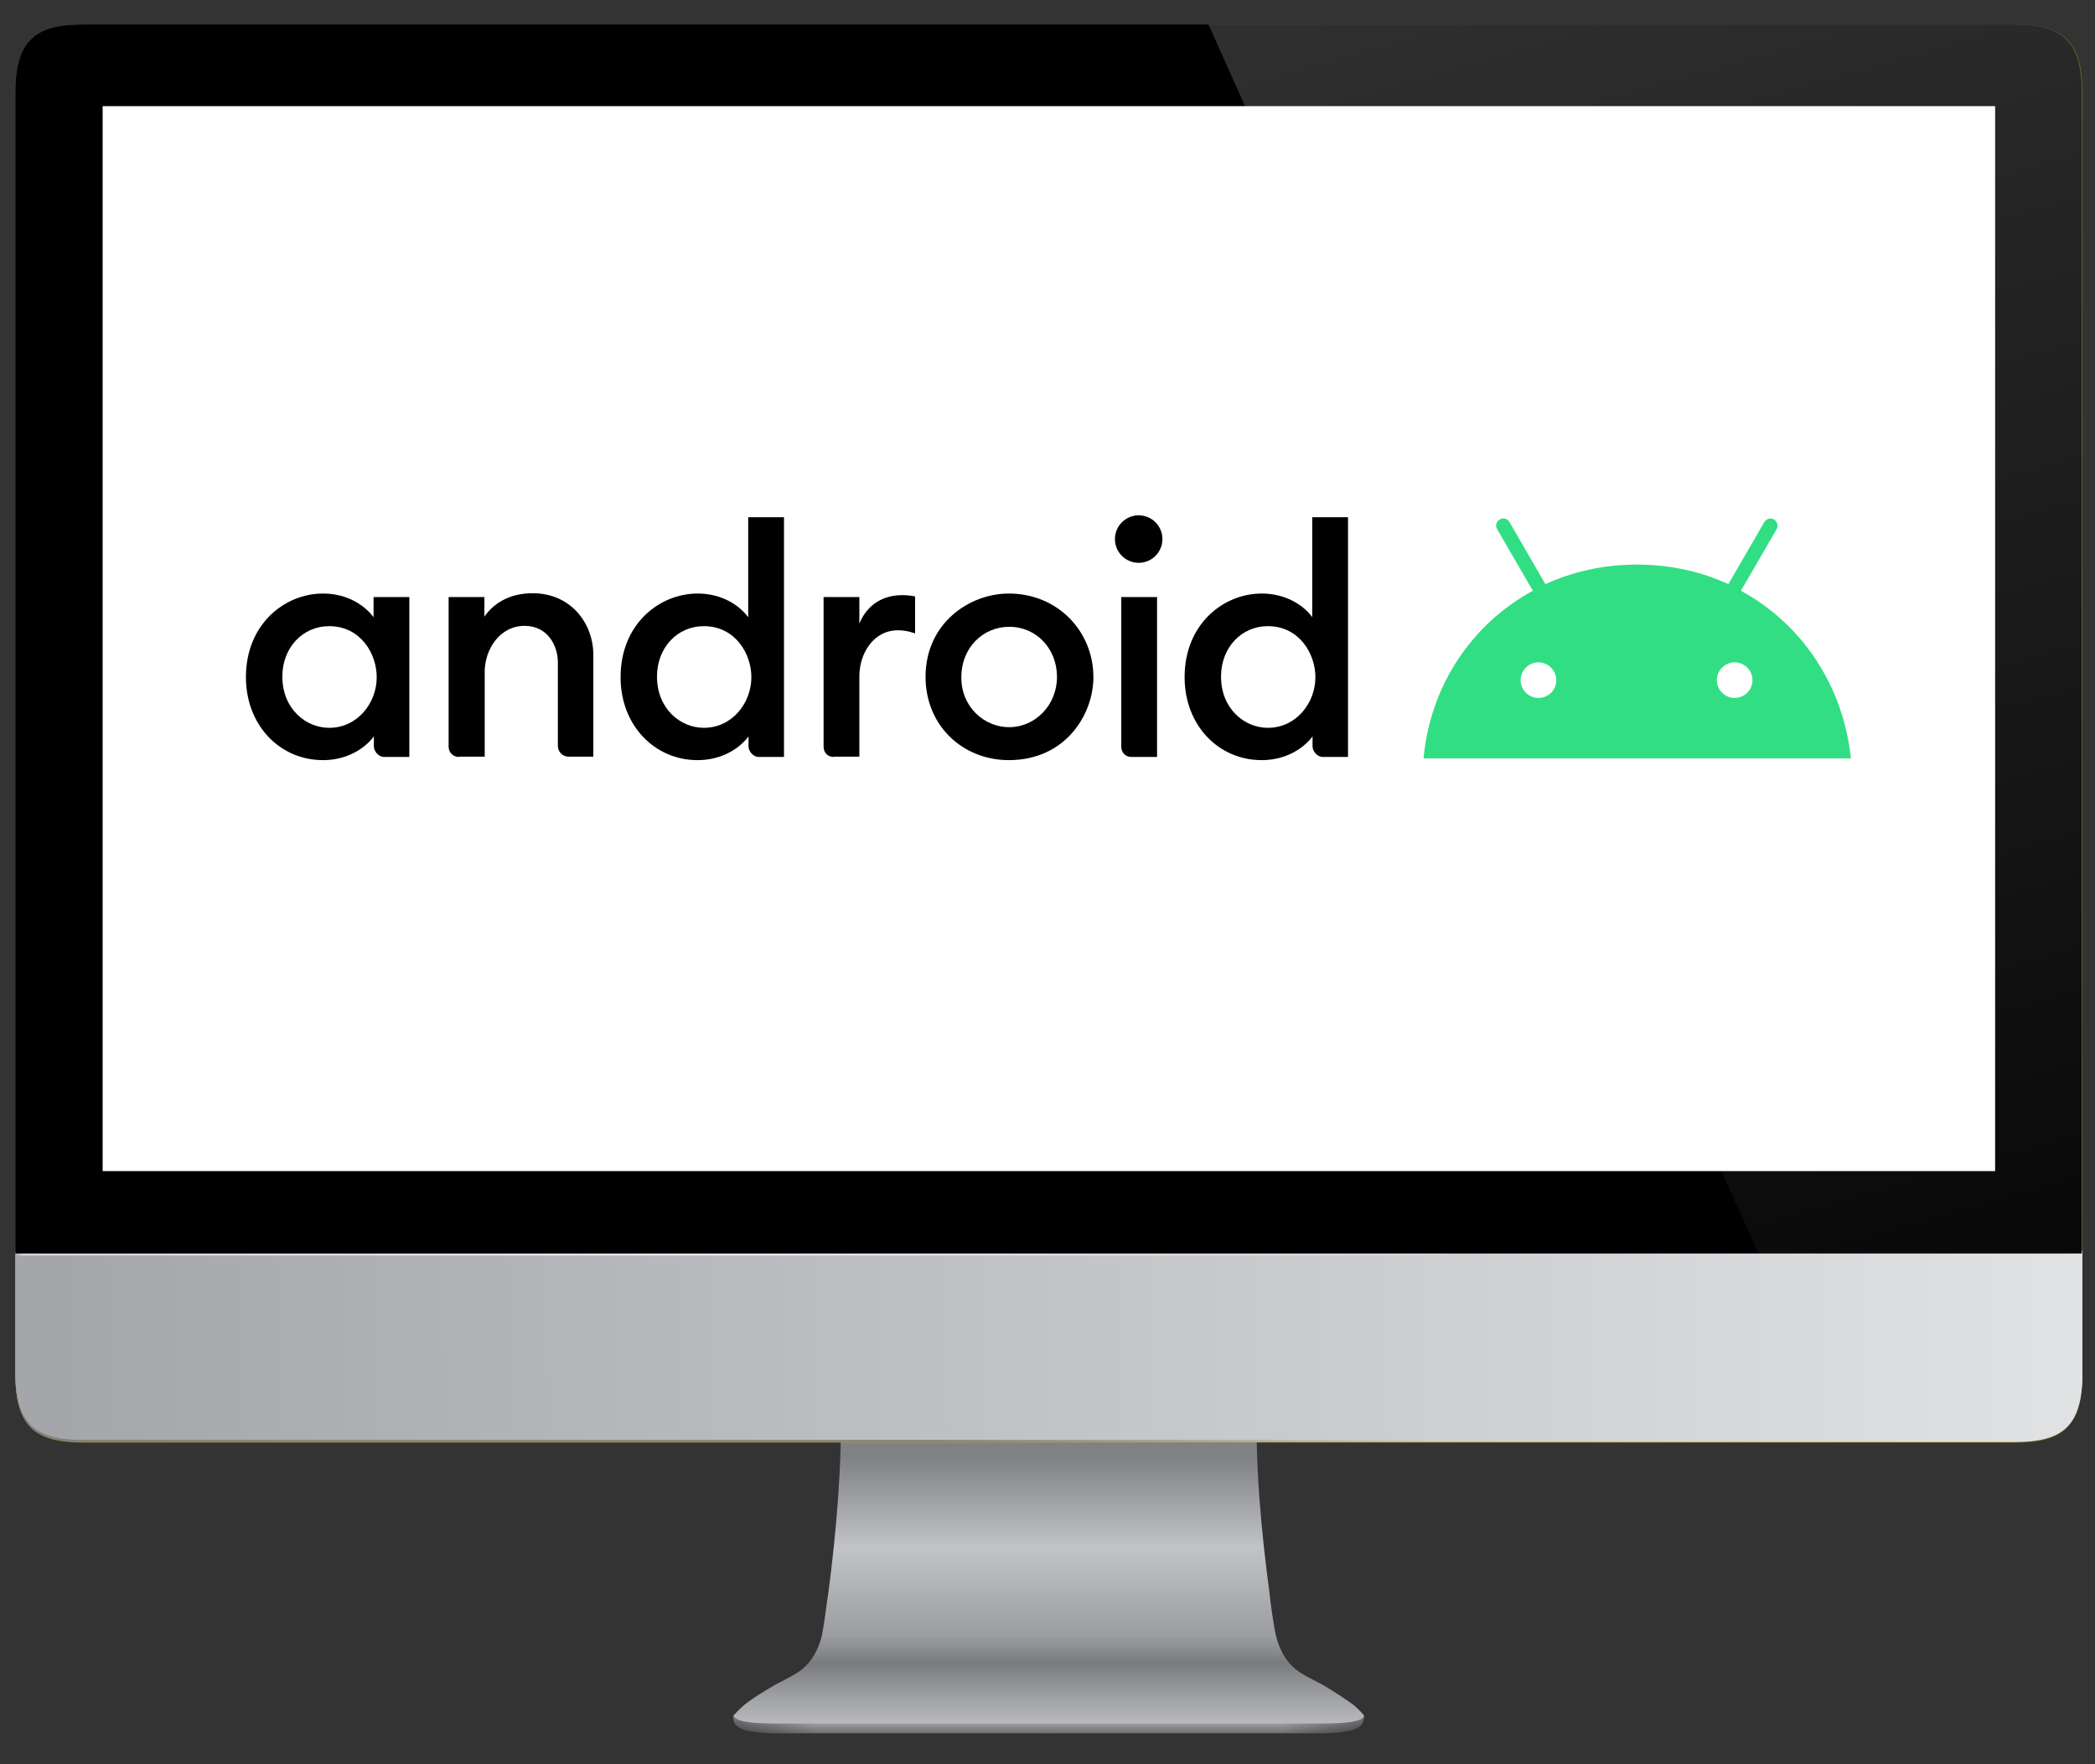
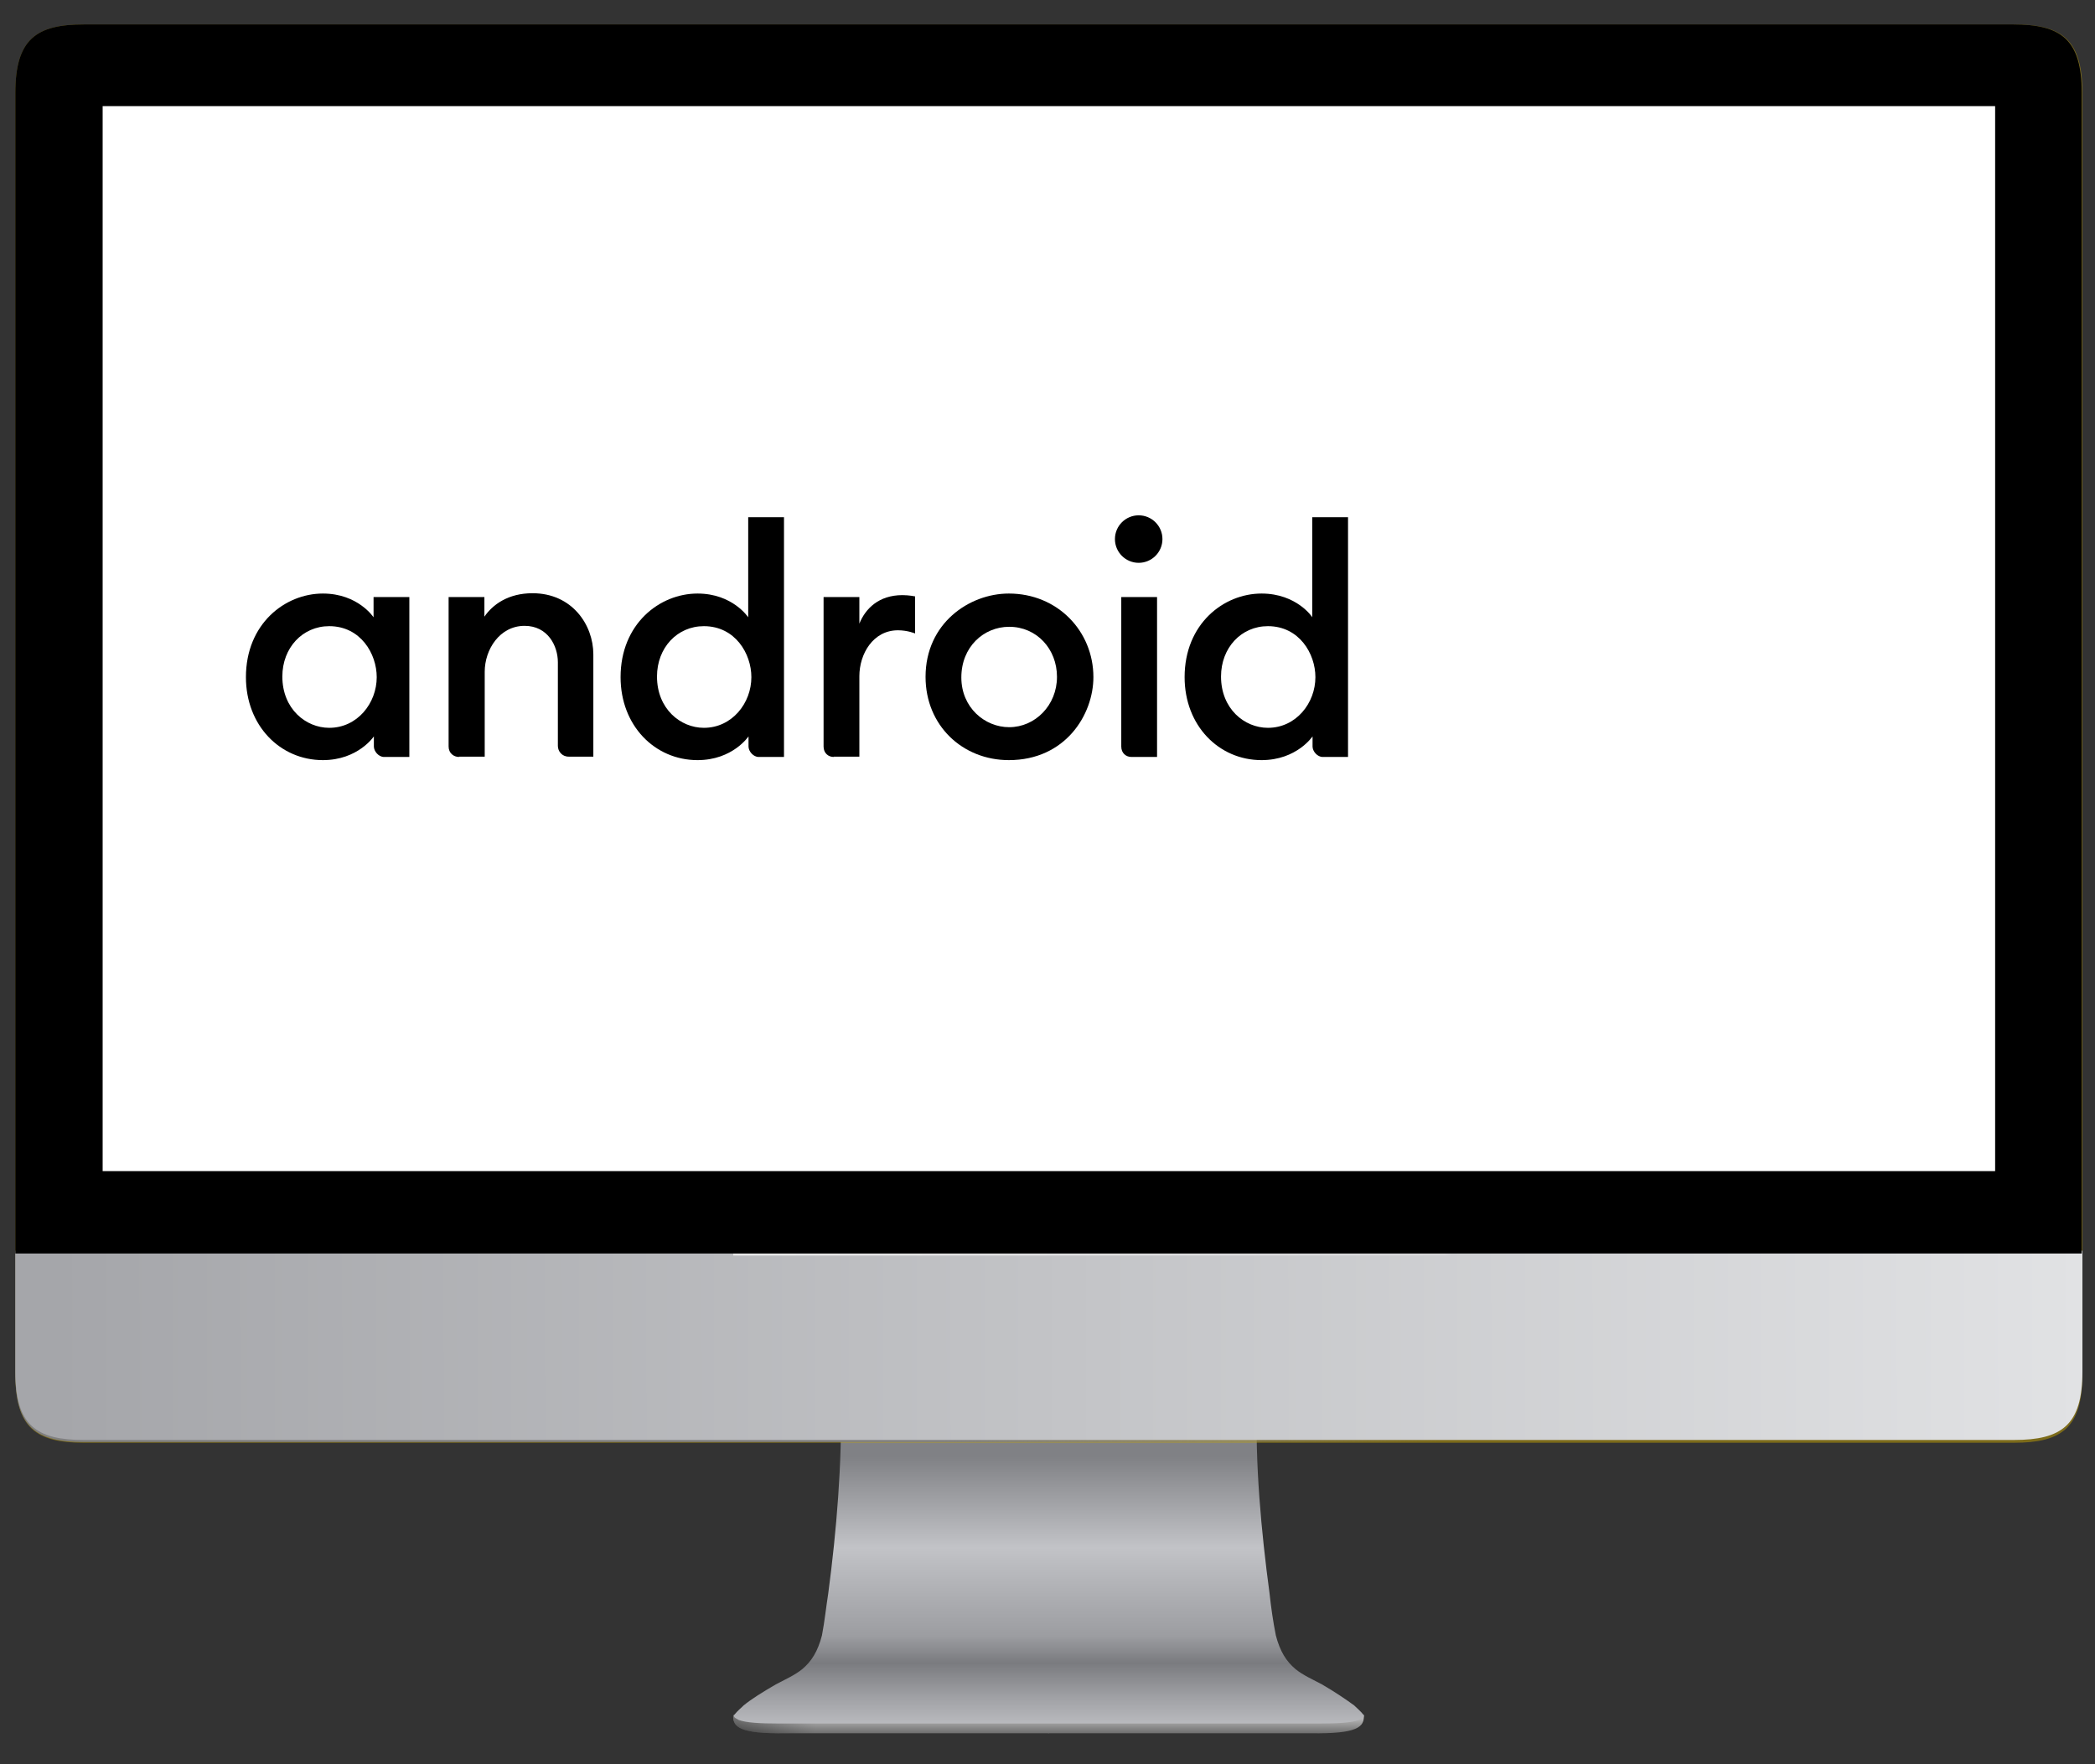
<svg xmlns="http://www.w3.org/2000/svg" xmlns:ns1="http://www.inkscape.org/namespaces/inkscape" xmlns:ns2="http://sodipodi.sourceforge.net/DTD/sodipodi-0.dtd" xmlns:xlink="http://www.w3.org/1999/xlink" id="svg2" ns1:version="0.48.2 r9819" ns2:docname="iMac.svg" x="0px" y="0px" viewBox="0 0 300 252.6" style="enable-background:new 0 0 300 252.6;" xml:space="preserve">
  <rect x="0" y="0" width="300" height="252.6" fill="#333333" stroke="none" />
  <style type="text/css">	.st0{fill:url(#path3928_2_);}	.st1{clip-path:url(#SVGID_2_);fill:url(#rect3941_2_);}	.st2{fill:url(#path3928-8_2_);}	.st3{clip-path:url(#SVGID_4_);fill:url(#rect3941-5_2_);}	.st4{fill:url(#path3002_2_);}	.st5{fill:#C9A700;fill-opacity:0.489;}	.st6{fill:url(#path4382_2_);}	.st7{fill:url(#path4493_2_);}	.st8{fill:url(#path4497_2_);}	.st9{fill:url(#rect4398_2_);}	.st10{fill:url(#rect4398-8_2_);}	.st11{fill:#FFFFFF;}	.st12{clip-path:url(#SVGID_6_);fill:url(#path4516_2_);}	.st13{fill:#32DE84;}</style>
  <g>
    <g id="layer2_1_" transform="translate(-340.001,-22.001)">
      <g id="layer5_1_">
        <linearGradient id="path3928_2_" gradientUnits="userSpaceOnUse" x1="1487.599" y1="-333.329" x2="1487.599" y2="-336.926" gradientTransform="matrix(1 0 0 -1 -1020.002 -66.719)">
          <stop offset="0" style="stop-color:#E6E6E8" />
          <stop offset="1" style="stop-color:#6E6E6E" />
        </linearGradient>
        <path id="path3928_1_" ns1:connector-curvature="0" class="st0" d="M445,267.6c-0.1,1.7,0.9,2.7,7.6,2.6h37.6v-3.6    L445,267.6z" />
        <g>
          <g>
            <g>
              <defs>
                <path id="SVGID_1_" d="M445,267.6c-0.1,1.7,0.9,2.7,7.6,2.6h37.6v-3.6L445,267.6z" />
              </defs>
              <clipPath id="SVGID_2_">
                <use xlink:href="#SVGID_1_" style="overflow:visible;" />
              </clipPath>
              <linearGradient id="rect3941_2_" gradientUnits="userSpaceOnUse" x1="1261.975" y1="-307.575" x2="1270.267" y2="-307.575" gradientTransform="matrix(1.42 0 0 -1 -1347.131 -39.374)">
                <stop offset="0" style="stop-color:#000000;stop-opacity:0.392" />
                <stop offset="1" style="stop-color:#000000;stop-opacity:0" />
              </linearGradient>
              <rect id="rect3941_1_" x="445" y="265.2" class="st1" width="11.8" height="6" />
            </g>
          </g>
        </g>
      </g>
      <g id="layer6_1_">
        <linearGradient id="path3928-8_2_" gradientUnits="userSpaceOnUse" x1="1447.299" y1="-333.329" x2="1447.299" y2="-336.926" gradientTransform="matrix(-1 0 0 -1 1960.002 -66.719)">
          <stop offset="0" style="stop-color:#E6E6E8" />
          <stop offset="1" style="stop-color:#6E6E6E" />
        </linearGradient>
        <path id="path3928-8_1_" ns1:connector-curvature="0" class="st2" d="M535.3,267.6c0.1,1.7-0.9,2.7-7.6,2.6h-37.6v-3.6    L535.3,267.6z" />
        <g>
          <g>
            <g>
              <defs>
                <path id="SVGID_3_" d="M535.3,267.6c0.1,1.7-0.9,2.7-7.6,2.6h-37.6v-3.6L535.3,267.6z" />
              </defs>
              <clipPath id="SVGID_4_">
                <use xlink:href="#SVGID_3_" style="overflow:visible;" />
              </clipPath>
              <linearGradient id="rect3941-5_2_" gradientUnits="userSpaceOnUse" x1="1233.526" y1="-307.575" x2="1241.818" y2="-307.575" gradientTransform="matrix(-1.42 0 0 -1 2287.13 -39.374)">
                <stop offset="0" style="stop-color:#000000;stop-opacity:0.392" />
                <stop offset="1" style="stop-color:#000000;stop-opacity:0" />
              </linearGradient>
-               <rect id="rect3941-5_1_" x="523.6" y="265.2" class="st3" width="11.8" height="6" />
            </g>
          </g>
        </g>
      </g>
      <g id="layer3_1_">
        <linearGradient id="path3002_2_" gradientUnits="userSpaceOnUse" x1="1775.109" y1="-297.349" x2="1775.109" y2="-335.445" gradientTransform="matrix(1 0 0 -1 -1284.908 -66.719)">
          <stop offset="0" style="stop-color:#808185" />
          <stop offset="0.341" style="stop-color:#C2C3C7" />
          <stop offset="0.673" style="stop-color:#9C9DA1" />
          <stop offset="0.774" style="stop-color:#7A7B7F" />
          <stop offset="0.912" style="stop-color:#A2A3A7" />
          <stop offset="1" style="stop-color:#B8B9BD" />
        </linearGradient>
        <path id="path3002_1_" ns1:connector-curvature="0" class="st4" d="M490.2,221.8l-29.8,0.9c0.2,8.7-0.6,18.5-1.8,27.5    c-0.3,1.9-0.5,3.9-0.9,6c-0.6,2.3-1.5,3.7-2.8,4.8c-1.1,0.9-2.5,1.5-3.8,2.2c-1.9,1.1-3.5,2.1-4.6,3c-0.4,0.4-0.9,0.8-1.3,1.3    c-0.1,0.1-0.1,0.2-0.1,0.2c0,0.3,0.4,0.4,0.7,0.6c1.1,0.4,3.1,0.5,5.6,0.5c1.3,0,2.9,0,4.4,0h34.4h34.4c1.5,0,3.1,0,4.4,0    c2.5,0,4.5-0.1,5.6-0.5c0.3-0.1,0.7-0.3,0.7-0.6c0-0.1,0-0.1-0.1-0.2c-0.4-0.5-0.9-0.9-1.3-1.3c-1.1-0.8-2.7-1.9-4.6-3    c-1.3-0.7-2.7-1.3-3.8-2.2c-1.3-1.1-2.2-2.5-2.8-4.8c-0.4-2-0.7-4.1-0.9-6c-1.2-8.9-2.1-18.7-1.8-27.5L490.2,221.8z" />
      </g>
      <g id="g3913_1_">		</g>
    </g>
    <g id="layer9_1_" transform="translate(-340.001,-22.001)">
      <path id="rect4316_1_" ns1:connector-curvature="0" class="st5" d="M352,25.5c-6.8,0-9.8,2.1-9.8,9.8v10.2v156v7.1v10.2   c0,7.7,3,9.8,9.8,9.8h21h1.6H608h20.4c6.8,0,9.8-2.1,9.8-9.8v-17.3v-156V35.3c0-7.7-3-9.8-9.8-9.8h-21h-1.6H372.4H352z" />
    </g>
    <g id="g4380_1_" transform="translate(-340.001,-22.001)">
      <linearGradient id="path4382_2_" gradientUnits="userSpaceOnUse" x1="1367.893" y1="-281.85" x2="1658.22" y2="-281.481" gradientTransform="matrix(1 0 0 -1 -1020.002 -66.719)">
        <stop offset="0" style="stop-color:#A5A6AA" />
        <stop offset="1" style="stop-color:#E1E2E4" />
      </linearGradient>
-       <path id="path4382_1_" ns1:connector-curvature="0" class="st6" d="M342.2,201.4v7.1v10.2c0,7.7,3,9.8,9.8,9.8h21h1.6H608   h20.4c6.8,0,9.8-2.1,9.8-9.8v-17.3H342.2z" />
    </g>
    <g id="g4491_1_" transform="translate(-340.001,-22.001)">
      <linearGradient id="path4493_2_" gradientUnits="userSpaceOnUse" x1="1495.132" y1="-281.669" x2="1565.911" y2="-281.669" gradientTransform="matrix(1 0 0 -1 -1020.002 -66.719)">
        <stop offset="0" style="stop-color:#808080" />
        <stop offset="1" style="stop-color:#808080;stop-opacity:0" />
      </linearGradient>
      <path id="path4493_1_" ns1:connector-curvature="0" class="st7" d="M342.2,201.4v7.1v10.2c0,7.7,3,9.8,9.8,9.8h21h1.6H608   h20.4c6.8,0,9.8-2.1,9.8-9.8v-17.3H342.2z" />
    </g>
    <g id="g4495_1_" transform="translate(-340.001,-22.001)">
      <linearGradient id="path4497_2_" gradientUnits="userSpaceOnUse" x1="1367.893" y1="-281.55" x2="1658.22" y2="-281.181" gradientTransform="matrix(1 0 0 -1 -1020.002 -66.719)">
        <stop offset="0" style="stop-color:#A5A6AA" />
        <stop offset="1" style="stop-color:#E1E2E4" />
      </linearGradient>
      <path id="path4497_1_" ns1:connector-curvature="0" class="st8" d="M342.2,201.1v7.1v10.2c0,7.7,3,9.8,9.8,9.8h21h1.6H608   h20.4c6.8,0,9.8-2.1,9.8-9.8v-17.3H342.2z" />
    </g>
    <g id="layer11_1_" transform="translate(-340.001,-22.001)">
      <linearGradient id="rect4398_2_" gradientUnits="userSpaceOnUse" x1="1362.202" y1="-274.889" x2="1465.002" y2="-274.889" gradientTransform="matrix(1 0 0 -1 -1020.002 -73.289)">
        <stop offset="0" style="stop-color:#D5D5D7;stop-opacity:0" />
        <stop offset="9.579180e-03" style="stop-color:#D5D5D7" />
        <stop offset="1" style="stop-color:#E6E6E6" />
      </linearGradient>
-       <rect id="rect4398_1_" x="342.2" y="201.4" class="st9" width="102.8" height="0.4" />
      <linearGradient id="rect4398-8_2_" gradientUnits="userSpaceOnUse" x1="838.32" y1="-274.889" x2="941.12" y2="-274.889" gradientTransform="matrix(-1 0 0 -1 1386.12 -73.289)">
        <stop offset="0" style="stop-color:#D5D5D7;stop-opacity:0" />
        <stop offset="9.579180e-03" style="stop-color:#D5D5D7" />
        <stop offset="1" style="stop-color:#E6E6E6" />
      </linearGradient>
      <rect id="rect4398-8_1_" x="445" y="201.4" class="st10" width="102.8" height="0.4" />
    </g>
    <g id="g4376_1_" transform="translate(-340.001,-22.001)">
      <path id="path4378_1_" ns1:connector-curvature="0" d="M352,25.5c-6.8,0-9.8,2.1-9.8,9.8v10.2v156h295.9v-156V35.3   c0-7.7-3-9.8-9.8-9.8h-21h-1.6H372.4H352z" />
    </g>
    <g id="layer14_1_" transform="translate(-340.001,-22.001)">
      <rect id="rect4535_1_" x="354.7" y="37.2" class="st11" width="271" height="152.5" />
    </g>
    <g id="layer13_1_" transform="translate(-340.001,-22.001)">
      <g>
        <g>
          <g>
            <defs>
              <path id="SVGID_5_" d="M352,25.5c-6.8,0-9.8,2.1-9.8,9.8v10.2v156h295.9v-156V35.3c0-7.7-3-9.8-9.8-9.8h-21h-1.6H372.4H352z" />
            </defs>
            <clipPath id="SVGID_6_">
              <use xlink:href="#SVGID_5_" style="overflow:visible;" />
            </clipPath>
            <linearGradient id="path4516_2_" gradientUnits="userSpaceOnUse" x1="1601.762" y1="-59.385" x2="1671.914" y2="-309.616" gradientTransform="matrix(1 0 0 -1 -1020.002 -66.719)">
              <stop offset="0" style="stop-color:#FFFFFF;stop-opacity:0.196" />
              <stop offset="1" style="stop-color:#FFFFFF;stop-opacity:0" />
            </linearGradient>
-             <path id="path4516_1_" ns1:connector-curvature="0" class="st12" d="M512.2,23.6l99.6,222.6l52.5,3.3l1-237.9L512.2,23.6z      " />
          </g>
        </g>
      </g>
    </g>
  </g>
  <g id="layer12" transform="translate(0,-45.3)" />
  <g transform="matrix(.5 0 0 .5 114.401 -675.803)">
-     <path class="st13" d="M269.8,1520.8l10.2-17.6c0.6-1,0.2-2.2-0.7-2.8c-1-0.6-2.2-0.2-2.8,0.7l-10.3,17.8  c-7.8-3.6-16.7-5.6-26.2-5.6s-18.3,2-26.2,5.6l-10.3-17.8c-0.6-1-1.8-1.3-2.8-0.7c-1,0.6-1.3,1.8-0.7,2.8l10.2,17.6  c-17.5,9.5-29.4,27.2-31.3,48h122.4C299.1,1548,287.3,1530.3,269.8,1520.8L269.8,1520.8z M211.8,1551.5c-2.8,0-5.1-2.3-5.1-5.1  c0-2.8,2.3-5.1,5.1-5.1c2.8,0,5.1,2.3,5.1,5.1C217,1549.2,214.6,1551.5,211.8,1551.5z M268,1551.5c-2.8,0-5.1-2.3-5.1-5.1  c0-2.8,2.3-5.1,5.1-5.1c2.8,0,5.1,2.3,5.1,5.1C273.1,1549.2,270.8,1551.5,268,1551.5z" />
    <g transform="matrix(.907 0 0 .907 904.544 353.831)">
      <g>
        <path d="M-1147.6,1287.5c-12,0-24.3,9.6-24.3,26.4c0,15.3,10.8,26.2,24.3,26.2c11.1,0,16.1-7.5,16.1-7.5v3.2    c0,1.5,1.5,3.3,3.2,3.3h8v-50.5h-11.3v6.4C-1131.6,1295-1136.5,1287.5-1147.6,1287.5z M-1145.6,1297.8c9.9,0,15,8.7,15,16.1    c0,8.2-6.1,16-15,16c-7.4,0-14.8-6-14.8-16.2C-1160.4,1304.6-1154,1297.8-1145.6,1297.8z" />
        <path d="M-1104.6,1339.1c-1.7,0-3.3-1.2-3.3-3.3v-47.2h11.3v6.2c2.6-3.8,7.5-7.4,15.2-7.4c12.5,0,19.2,10,19.2,19.3v32.3h-7.8    c-2.1,0-3.4-1.7-3.4-3.4v-26.4c0-5.2-3.2-11.5-10.5-11.5c-7.9,0-12.6,7.5-12.6,14.5v26.8H-1104.6z" />
        <path d="M-1029.3,1287.5c-12,0-24.3,9.6-24.3,26.4c0,15.3,10.8,26.2,24.3,26.2c11.1,0,16.1-7.5,16.1-7.5v3.2    c0,1.5,1.5,3.3,3.2,3.3h8v-75.7h-11.3v31.6C-1013.3,1295-1018.2,1287.5-1029.3,1287.5z M-1027.3,1297.8c9.9,0,15,8.7,15,16.1    c0,8.2-6.1,16-15,16c-7.4,0-14.8-6-14.8-16.2C-1042.1,1304.6-1035.7,1297.8-1027.3,1297.8z" />
        <path d="M-986.3,1339.1c-1.7,0-3.2-1.2-3.2-3.3v-47.2h11.3v8.4c1.9-4.7,6.1-9,13.6-9c2.1,0,4,0.4,4,0.4v11.7c0,0-2.4-1-5.4-1    c-7.9,0-12.2,7.5-12.2,14.5v25.4H-986.3z" />
        <path d="M-892.3,1339.1c-1.7,0-3.2-1.2-3.2-3.3v-47.2h11.3v50.5H-892.3z" />
        <path d="M-851.2,1287.5c-12,0-24.3,9.6-24.3,26.4c0,15.3,10.8,26.2,24.3,26.2c11.1,0,16.1-7.5,16.1-7.5v3.2    c0,1.5,1.5,3.3,3.2,3.3h8v-75.7h-11.3v31.6C-835.1,1295-840.1,1287.5-851.2,1287.5L-851.2,1287.5z M-849.2,1297.8    c9.9,0,15,8.7,15,16.1c0,8.2-6.1,16-15,16c-7.4,0-14.8-6-14.8-16.2C-864,1304.6-857.6,1297.8-849.2,1297.8L-849.2,1297.8z" />
      </g>
      <circle cx="-890" cy="1270.3" r="7.5" />
      <path d="M-931,1287.5c-12.5,0-26.3,9.4-26.3,26.3c0,15.4,11.7,26.3,26.3,26.3c17.9,0,26.7-14.4,26.7-26.2   C-904.3,1299.4-915.6,1287.5-931,1287.5L-931,1287.5z M-930.9,1298c8.7,0,15.1,7,15.1,15.8c0,9-6.9,15.9-15.1,15.9   c-7.7,0-15.1-6.2-15.1-15.7C-946,1304.3-938.9,1298-930.9,1298L-930.9,1298z" />
    </g>
  </g>
</svg>